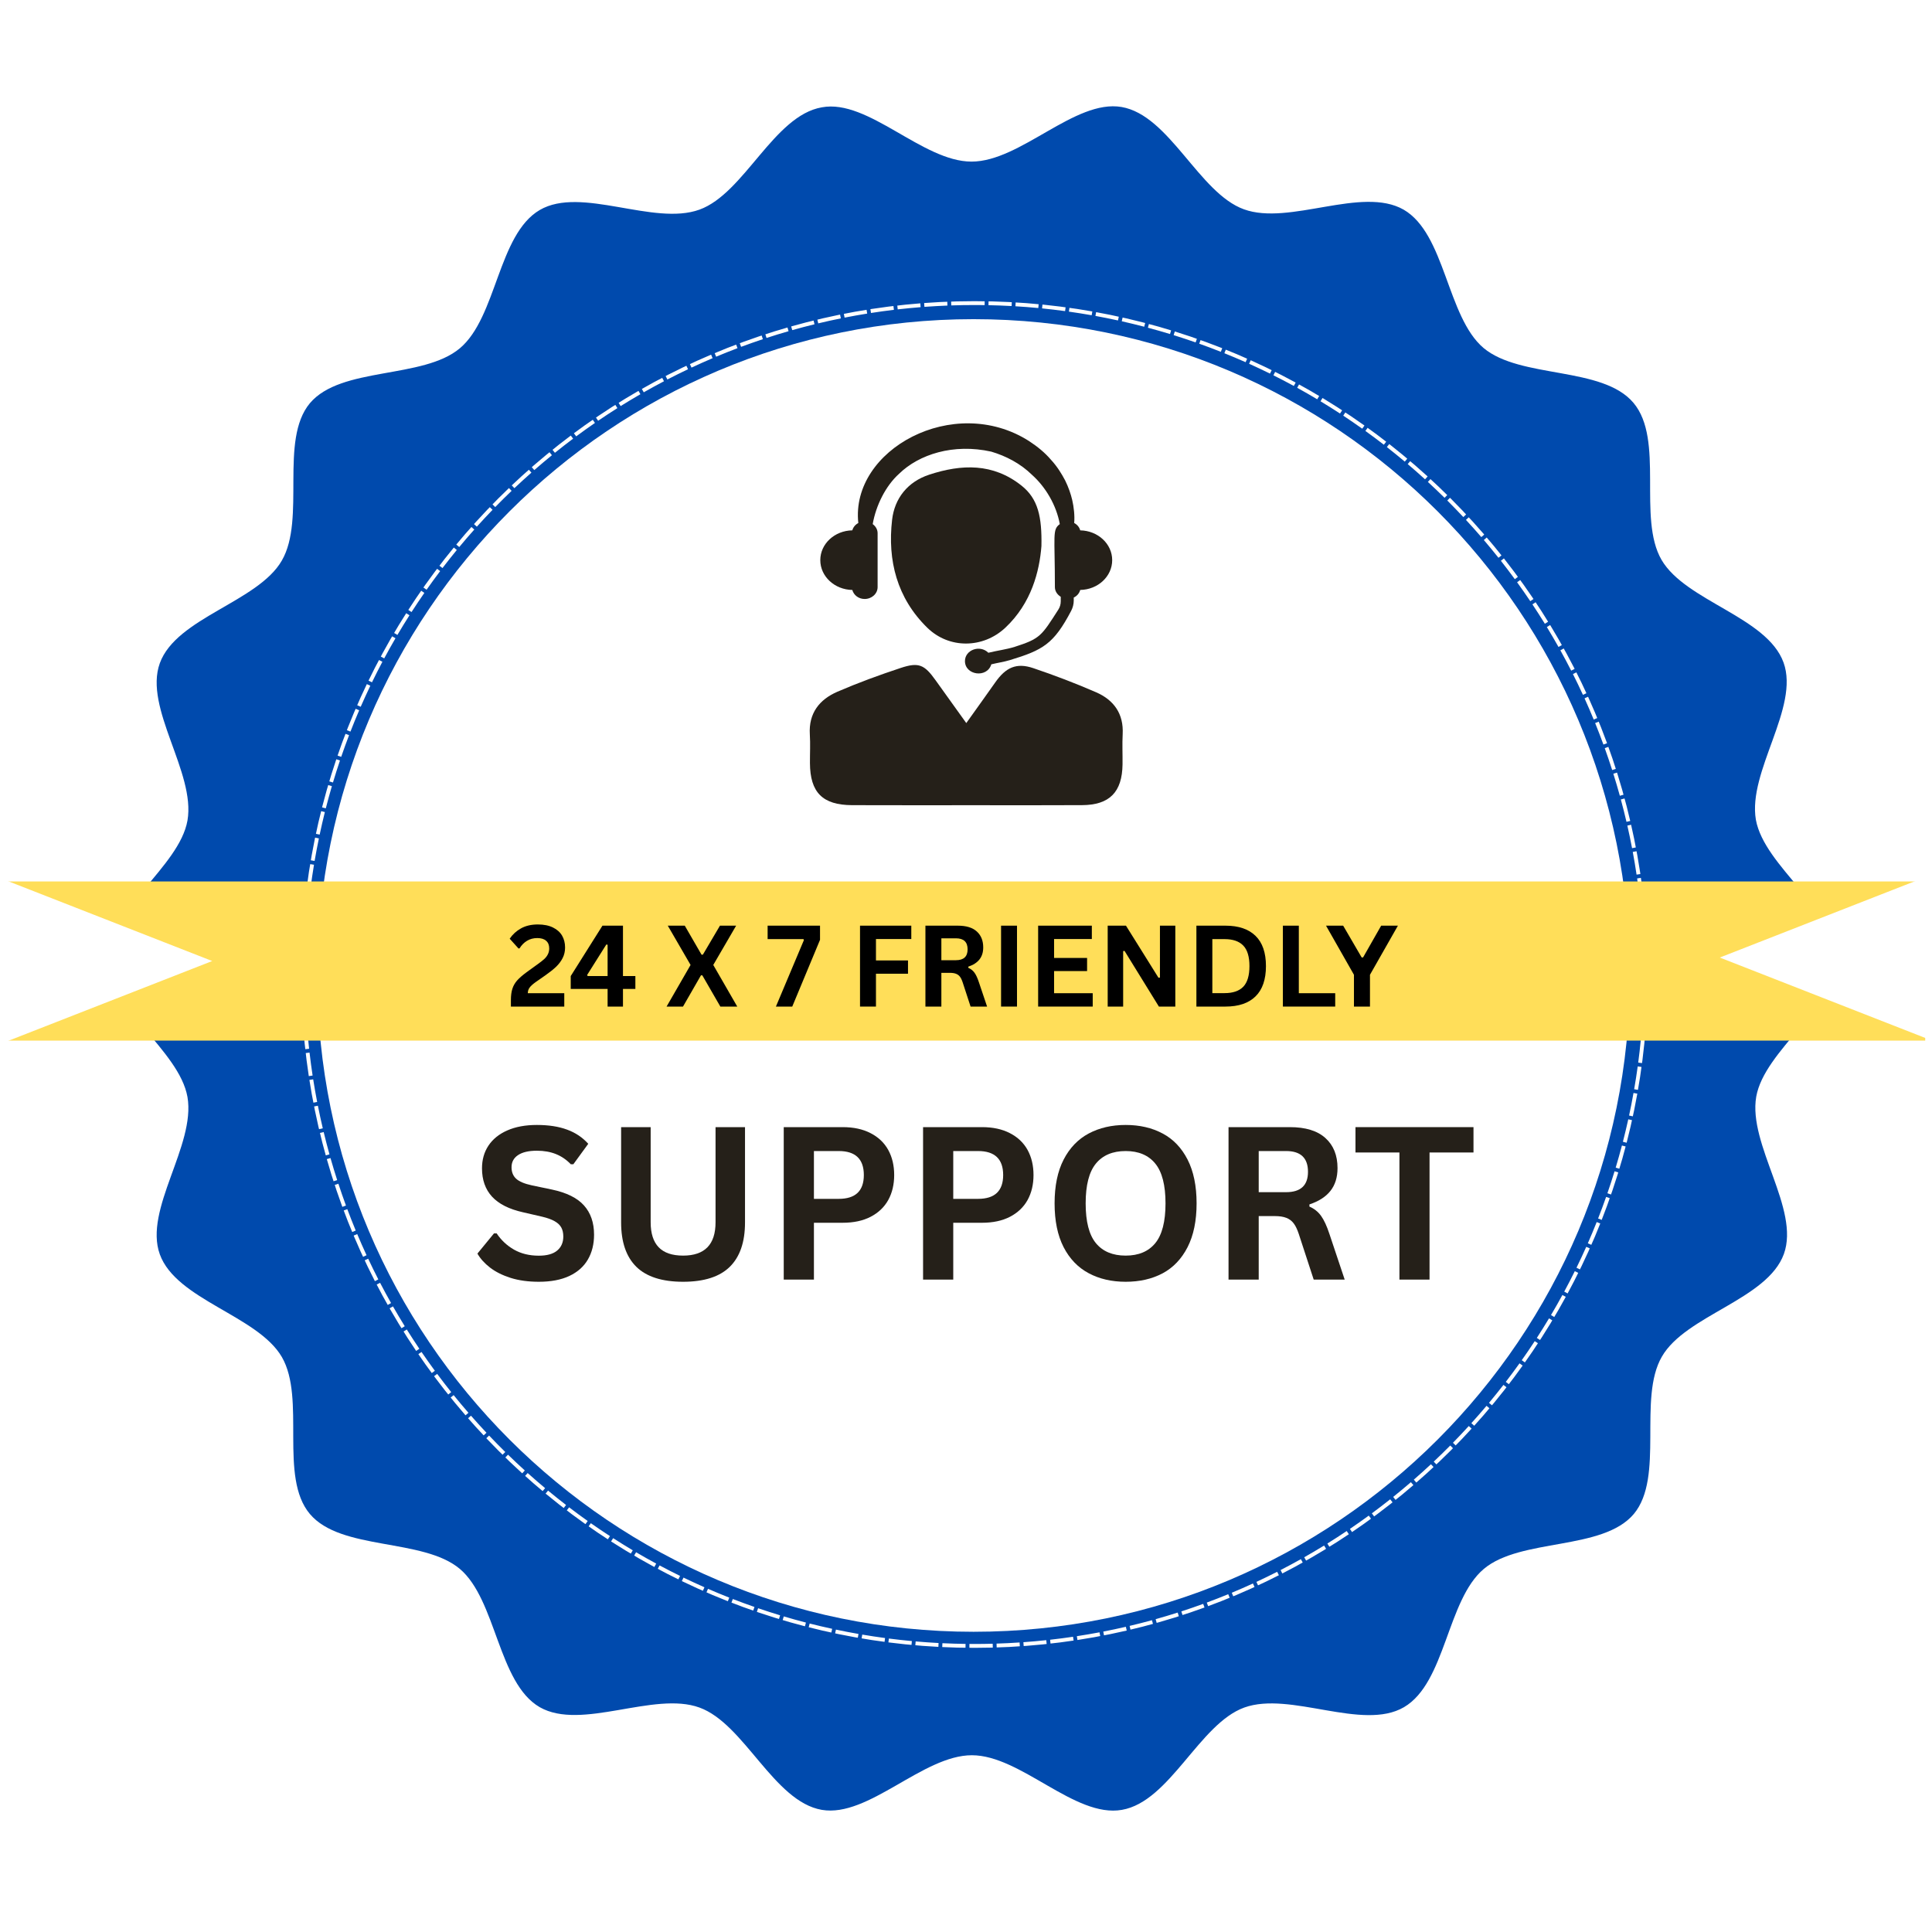
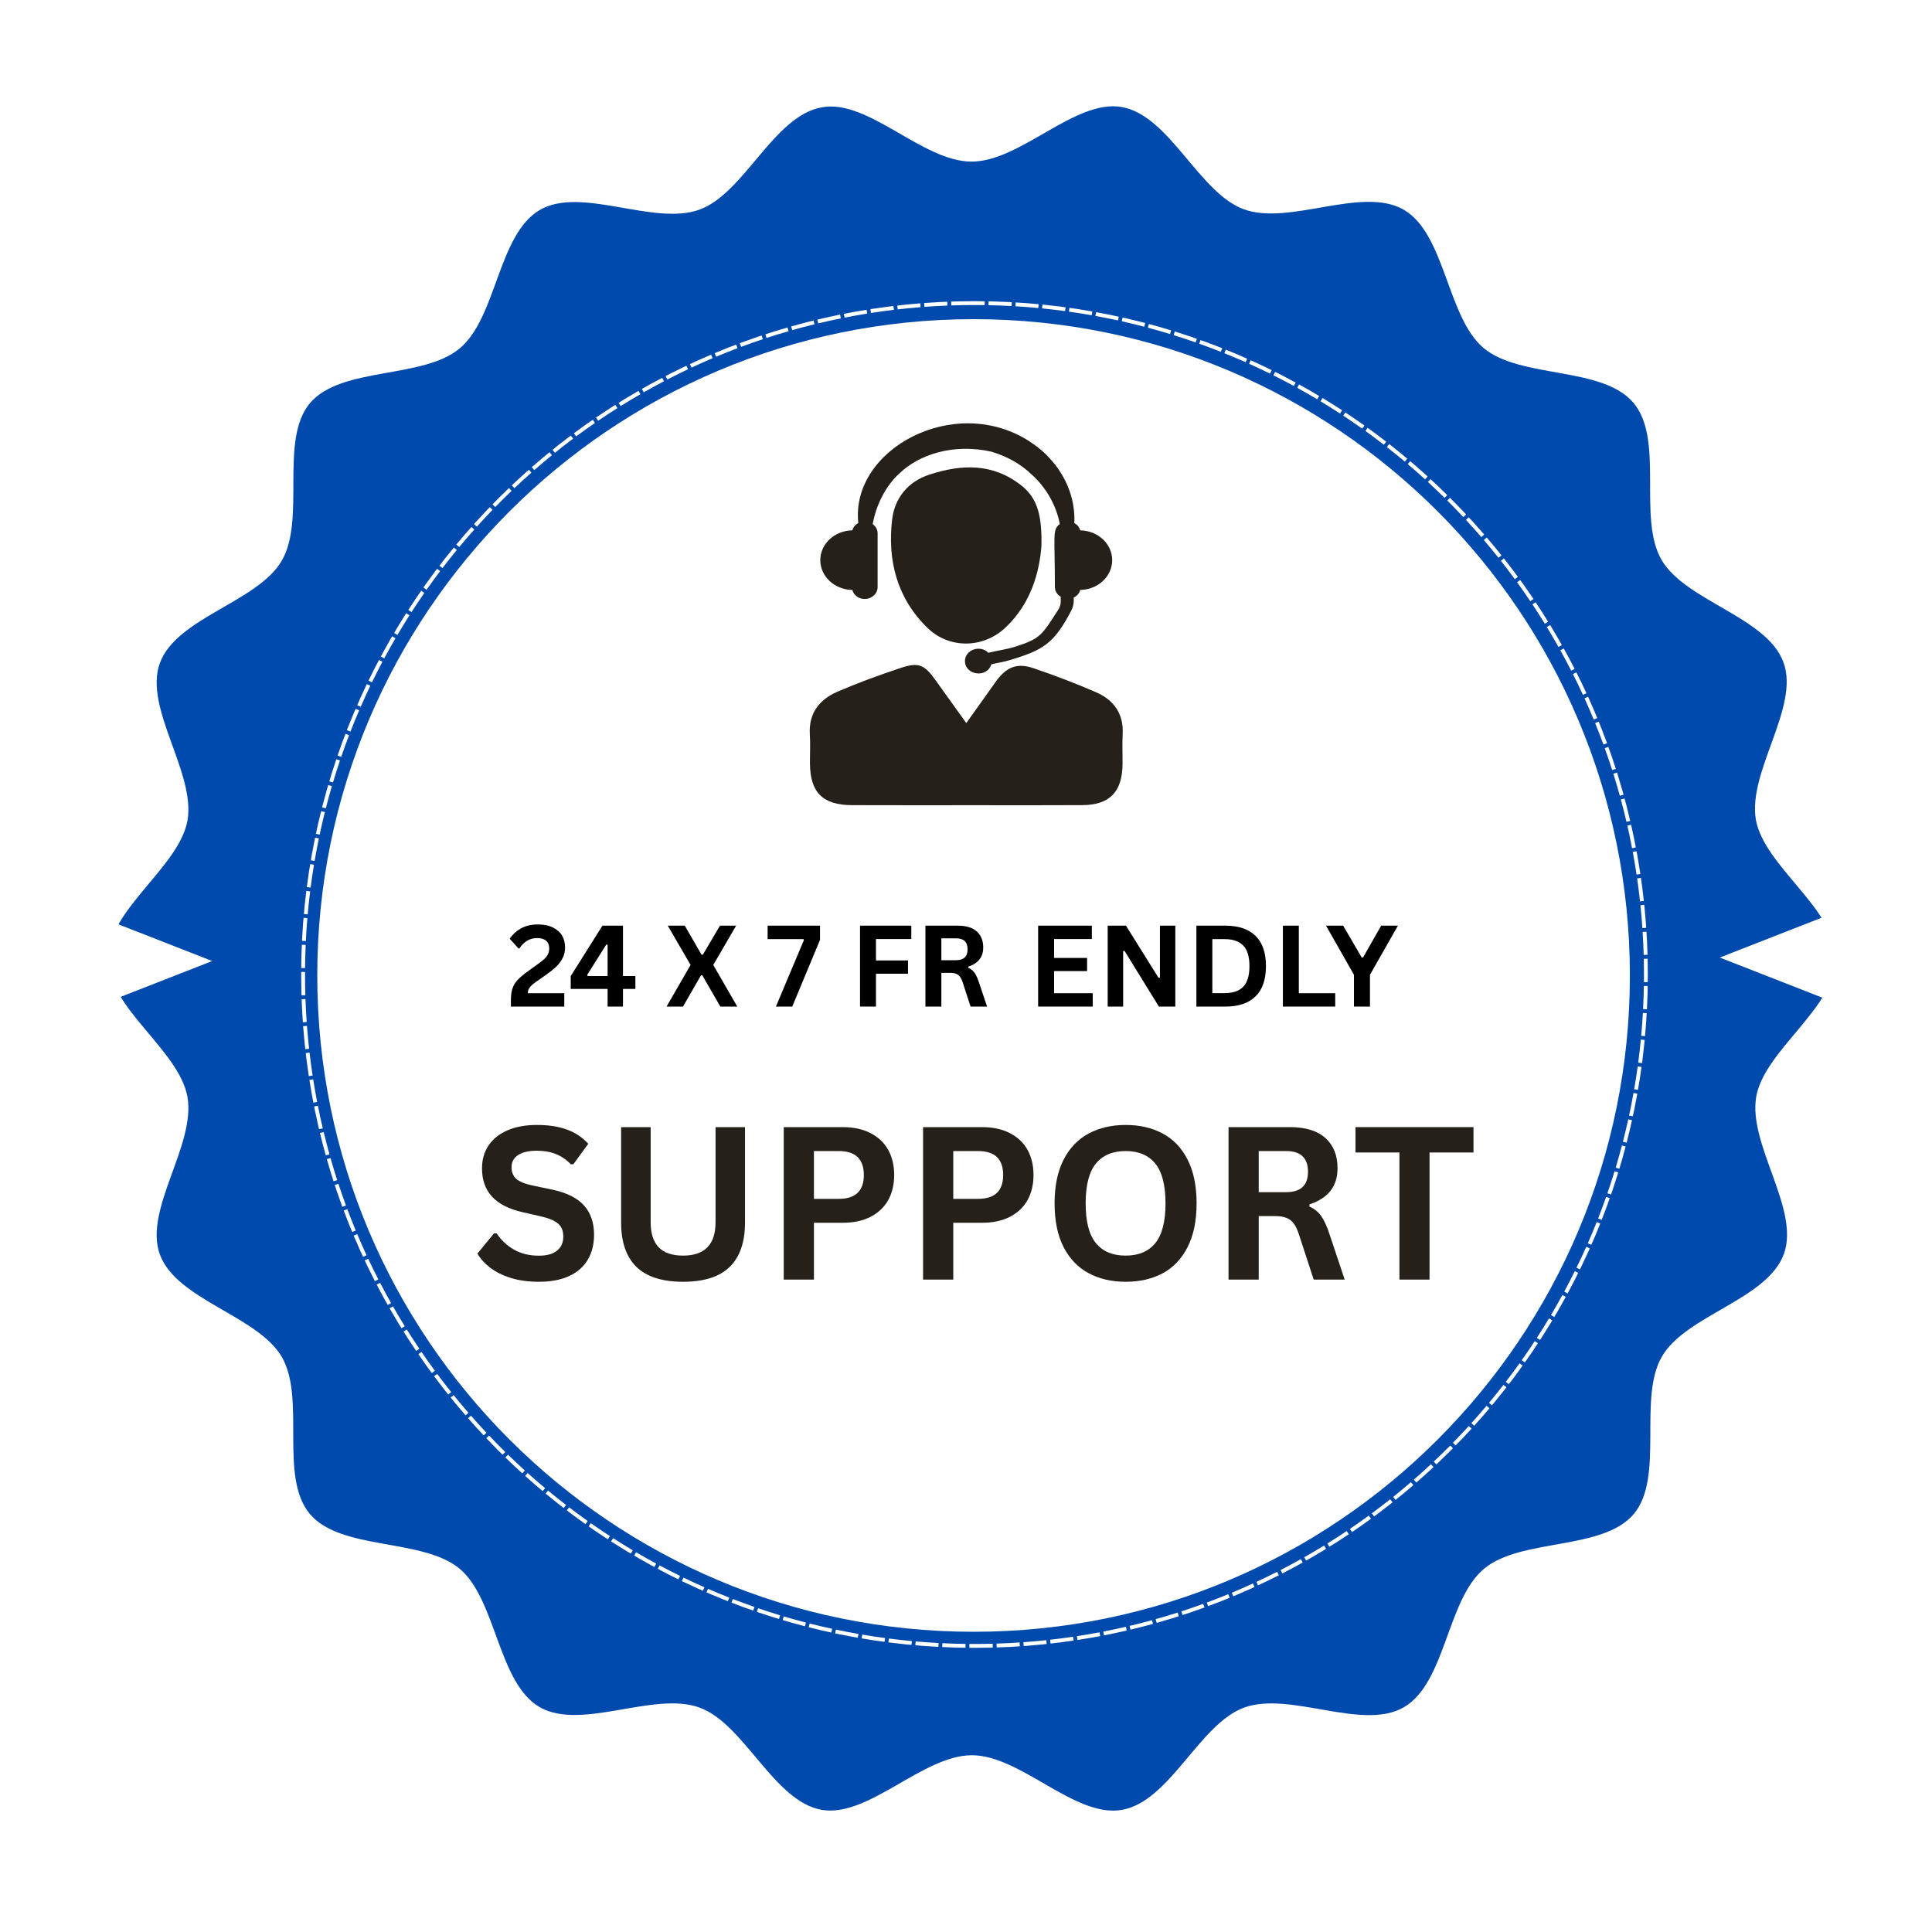
<svg xmlns="http://www.w3.org/2000/svg" version="1.2" preserveAspectRatio="xMidYMid meet" height="500" viewBox="0 0 375 375" zoomAndPan="magnify" width="500">
  <defs>
    <clipPath id="ef172b5541">
      <path d="M 20.715 20 L 356.715 20 L 356.715 352 L 20.715 352 Z M 20.715 20" />
    </clipPath>
    <clipPath id="9408867f16">
      <path d="M 58.457 58.457 L 319.844 58.457 L 319.844 319.844 L 58.457 319.844 Z M 58.457 58.457" />
    </clipPath>
    <clipPath id="b414b7dd9b">
      <path d="M 189.148 58.457 C 116.969 58.457 58.457 116.969 58.457 189.148 C 58.457 261.328 116.969 319.844 189.148 319.844 C 261.328 319.844 319.844 261.328 319.844 189.148 C 319.844 116.969 261.328 58.457 189.148 58.457 Z M 189.148 58.457" />
    </clipPath>
    <clipPath id="1e77366db6">
      <path d="M 61.582 61.949 L 316.359 61.949 L 316.359 316.727 L 61.582 316.727 Z M 61.582 61.949" />
    </clipPath>
    <clipPath id="3fa1d443f4">
      <path d="M 188.969 61.949 C 118.613 61.949 61.582 118.984 61.582 189.34 C 61.582 259.695 118.613 316.727 188.969 316.727 C 259.324 316.727 316.359 259.695 316.359 189.34 C 316.359 118.984 259.324 61.949 188.969 61.949 Z M 188.969 61.949" />
    </clipPath>
    <clipPath id="5b3659b9b7">
-       <path d="M 1.535 171.094 L 373.684 171.094 L 373.684 201.977 L 1.535 201.977 Z M 1.535 171.094" />
-     </clipPath>
+       </clipPath>
    <clipPath id="24b4df1822">
      <path d="M 0 170.422 L 41.191 170.422 L 41.191 202.652 L 0 202.652 Z M 0 170.422" />
    </clipPath>
    <clipPath id="34b4fb3db4">
      <path d="M 41.191 186.535 L 0 202.652 L 0 170.422 Z M 41.191 186.535" />
    </clipPath>
    <clipPath id="86008e4e29">
      <path d="M 333.809 169.746 L 375 169.746 L 375 201.977 L 333.809 201.977 Z M 333.809 169.746" />
    </clipPath>
    <clipPath id="e397a24558">
      <path d="M 333.809 185.859 L 375 169.746 L 375 201.977 Z M 333.809 185.859" />
    </clipPath>
    <clipPath id="91c1bc002d">
      <path d="M 157 129 L 218 129 L 218 156.578 L 157 156.578 Z M 157 129" />
    </clipPath>
  </defs>
  <g id="f8f8861a79">
    <rect style="fill:#ffffff;fill-opacity:1;stroke:none;" height="375" y="0" width="375" x="0" />
    <rect style="fill:#ffffff;fill-opacity:1;stroke:none;" height="375" y="0" width="375" x="0" />
    <g clip-path="url(#ef172b5541)" clip-rule="nonzero">
      <path d="M 356.316 186.027 C 356.316 195.559 342.492 203.809 340.883 212.867 C 339.273 222.195 349.406 234.676 346.25 243.398 C 343.031 252.254 327.195 255.273 322.566 263.328 C 317.867 271.445 323.102 286.676 317.129 293.855 C 311.09 301.035 295.188 298.488 288.008 304.527 C 280.828 310.566 280.629 326.602 272.512 331.363 C 264.457 336.062 250.434 328.211 241.512 331.434 C 232.789 334.586 227.082 349.684 217.758 351.293 C 208.633 352.902 198.164 340.691 188.637 340.691 C 179.109 340.691 168.574 352.836 159.516 351.293 C 150.188 349.684 144.484 334.586 135.762 331.434 C 126.906 328.211 112.883 335.996 104.762 331.363 C 96.645 326.668 96.375 310.566 89.262 304.527 C 82.082 298.488 66.18 301.035 60.141 293.855 C 54.102 286.676 59.402 271.512 54.707 263.395 C 50.012 255.344 34.242 252.324 31.02 243.465 C 27.867 234.742 38 222.328 36.391 212.938 C 34.777 203.809 20.957 195.625 20.957 186.098 C 20.957 176.566 34.777 168.316 36.391 159.258 C 38 149.93 27.867 137.449 31.02 128.727 C 34.242 119.871 50.078 116.852 54.707 108.797 C 59.402 100.68 54.172 85.449 60.141 78.27 C 66.18 71.09 82.082 73.637 89.262 67.598 C 96.441 61.559 96.645 45.523 104.762 40.762 C 112.812 36.062 126.84 43.914 135.762 40.691 C 144.484 37.539 150.188 22.441 159.516 20.832 C 168.508 19.152 179.039 31.367 188.57 31.367 C 198.098 31.367 208.633 19.223 217.691 20.766 C 227.016 22.375 232.719 37.473 241.441 40.625 C 250.301 43.848 264.324 36.062 272.441 40.691 C 280.562 45.391 280.828 61.492 287.941 67.531 C 295.121 73.57 311.023 71.02 317.062 78.199 C 323.102 85.379 317.801 100.547 322.5 108.664 C 327.195 116.715 342.965 119.734 346.184 128.594 C 349.34 137.316 339.207 149.727 340.816 159.121 C 342.492 168.246 356.316 176.434 356.316 186.027 Z M 356.316 186.027" style="stroke:none;fill-rule:nonzero;fill:#004aad;fill-opacity:1;" />
    </g>
    <g clip-path="url(#9408867f16)" clip-rule="nonzero">
      <g clip-path="url(#b414b7dd9b)" clip-rule="nonzero">
        <path d="M 183.895 59.309 C 182.402 59.371 180.918 59.453 179.43 59.562 L 179.32 58.066 C 180.824 57.957 182.328 57.871 183.836 57.812 Z M 178.691 59.621 C 177.207 59.738 175.727 59.883 174.246 60.051 L 174.078 58.562 C 175.574 58.391 177.07 58.246 178.574 58.125 Z M 173.504 60.137 C 172.016 60.316 170.535 60.52 169.059 60.75 L 168.828 59.266 C 170.32 59.035 171.82 58.828 173.324 58.648 Z M 168.32 60.867 C 166.855 61.102 165.391 61.363 163.934 61.652 L 163.645 60.18 C 165.121 59.891 166.598 59.625 168.082 59.387 Z M 163.207 61.797 C 161.738 62.094 160.277 62.414 158.82 62.766 L 158.473 61.305 C 159.945 60.953 161.426 60.625 162.91 60.324 Z M 158.094 62.941 C 156.648 63.293 155.207 63.676 153.773 64.078 L 153.363 62.637 C 154.816 62.227 156.273 61.844 157.738 61.484 Z M 153.059 64.285 C 151.625 64.695 150.199 65.133 148.785 65.598 L 148.32 64.172 C 149.75 63.703 151.191 63.262 152.641 62.844 Z M 148.074 65.832 C 146.656 66.305 145.246 66.801 143.848 67.32 L 143.324 65.914 C 144.742 65.387 146.164 64.887 147.598 64.41 Z M 143.148 67.582 C 141.758 68.109 140.375 68.66 139.004 69.234 L 138.426 67.852 C 139.812 67.27 141.211 66.711 142.617 66.18 Z M 138.316 69.523 C 136.941 70.109 135.578 70.719 134.223 71.352 L 133.586 69.992 C 134.957 69.352 136.34 68.734 137.73 68.145 Z M 133.547 71.668 C 132.199 72.309 130.863 72.969 129.539 73.656 L 128.852 72.324 C 130.191 71.629 131.543 70.961 132.902 70.312 Z M 128.879 74 C 127.559 74.691 126.25 75.406 124.953 76.145 L 124.211 74.84 C 125.523 74.094 126.848 73.371 128.184 72.672 Z M 124.305 76.516 C 123.012 77.262 121.734 78.031 120.465 78.82 L 119.672 77.547 C 120.953 76.75 122.246 75.973 123.555 75.219 Z M 119.836 79.215 C 118.574 80.012 117.328 80.828 116.098 81.668 L 115.254 80.43 C 116.5 79.582 117.758 78.754 119.035 77.949 Z M 115.48 82.09 C 114.254 82.938 113.039 83.809 111.84 84.695 L 110.945 83.492 C 112.16 82.59 113.387 81.715 114.629 80.855 Z M 111.242 85.141 C 110.047 86.035 108.871 86.953 107.707 87.887 L 106.77 86.719 C 107.941 85.773 109.133 84.848 110.34 83.941 Z M 107.129 88.355 C 105.973 89.301 104.832 90.262 103.707 91.242 L 102.723 90.113 C 103.859 89.121 105.012 88.148 106.184 87.195 Z M 103.148 91.734 C 102.031 92.723 100.93 93.73 99.844 94.754 L 98.812 93.668 C 99.91 92.629 101.023 91.609 102.156 90.613 Z M 99.305 95.27 C 98.227 96.301 97.168 97.352 96.125 98.418 L 95.051 97.371 C 96.105 96.293 97.176 95.23 98.27 94.188 Z M 95.605 98.953 C 94.57 100.027 93.555 101.121 92.555 102.227 L 91.441 101.223 C 92.449 100.102 93.48 99 94.527 97.914 Z M 92.059 102.785 C 91.066 103.898 90.094 105.031 89.141 106.18 L 87.984 105.219 C 88.949 104.059 89.934 102.914 90.938 101.785 Z M 88.664 106.754 C 87.719 107.906 86.793 109.074 85.887 110.258 L 84.695 109.348 C 85.609 108.148 86.547 106.969 87.504 105.801 Z M 85.434 110.852 C 84.535 112.043 83.656 113.25 82.797 114.469 L 81.57 113.605 C 82.438 112.371 83.328 111.152 84.238 109.949 Z M 82.367 115.082 C 81.516 116.305 80.688 117.543 79.879 118.797 L 78.617 117.984 C 79.438 116.719 80.277 115.465 81.137 114.227 Z M 79.477 119.426 C 78.676 120.684 77.895 121.953 77.137 123.238 L 75.848 122.477 C 76.613 121.176 77.402 119.891 78.211 118.617 Z M 76.762 123.883 C 76.008 125.176 75.281 126.477 74.574 127.793 L 73.254 127.086 C 73.969 125.754 74.703 124.434 75.465 123.129 Z M 74.223 128.449 C 73.527 129.766 72.852 131.094 72.203 132.434 L 70.852 131.781 C 71.512 130.426 72.195 129.082 72.898 127.75 Z M 71.879 133.105 C 71.234 134.453 70.613 135.812 70.012 137.184 L 68.641 136.582 C 69.242 135.195 69.871 133.824 70.527 132.461 Z M 69.715 137.867 C 69.129 139.238 68.562 140.613 68.023 142 L 66.625 141.457 C 67.172 140.055 67.742 138.66 68.34 137.277 Z M 67.754 142.695 C 67.223 144.09 66.711 145.492 66.227 146.902 L 64.809 146.414 C 65.301 144.988 65.816 143.57 66.355 142.16 Z M 65.988 147.609 C 65.508 149.027 65.059 150.449 64.629 151.879 L 63.191 151.449 C 63.625 150.004 64.082 148.562 64.566 147.133 Z M 64.418 152.59 C 64 154.02 63.609 155.457 63.238 156.898 L 61.785 156.527 C 62.16 155.066 62.555 153.617 62.98 152.172 Z M 63.055 157.621 C 62.695 159.074 62.359 160.535 62.047 161.996 L 60.578 161.688 C 60.895 160.203 61.234 158.73 61.602 157.262 Z M 61.895 162.734 C 61.594 164.188 61.316 165.645 61.066 167.109 L 59.59 166.855 C 59.84 165.375 60.121 163.898 60.422 162.43 Z M 60.945 167.844 C 60.703 169.316 60.484 170.793 60.293 172.273 L 58.805 172.082 C 59 170.582 59.219 169.09 59.465 167.598 Z M 60.199 173.016 C 60.016 174.5 59.855 175.984 59.723 177.473 L 58.23 177.34 C 58.363 175.832 58.523 174.332 58.707 172.832 Z M 59.66 178.211 C 59.535 179.691 59.438 181.176 59.363 182.66 L 57.867 182.586 C 57.941 181.082 58.039 179.582 58.164 178.086 Z M 59.332 183.406 C 59.266 184.902 59.227 186.402 59.211 187.906 L 57.711 187.891 C 57.727 186.371 57.766 184.855 57.832 183.344 Z M 59.207 188.656 L 59.207 189.152 C 59.207 190.492 59.227 191.832 59.266 193.168 L 57.766 193.215 C 57.727 191.859 57.707 190.504 57.707 189.148 L 57.707 188.652 Z M 59.293 193.918 C 59.344 195.41 59.426 196.898 59.527 198.383 L 58.031 198.488 C 57.926 196.984 57.848 195.48 57.793 193.973 Z M 59.582 199.125 C 59.695 200.609 59.832 202.086 59.996 203.562 L 58.504 203.73 C 58.34 202.234 58.203 200.738 58.086 199.238 Z M 60.082 204.309 C 60.254 205.797 60.453 207.281 60.676 208.762 L 59.191 208.984 C 58.965 207.488 58.766 205.988 58.59 204.484 Z M 60.789 209.496 C 61.02 210.965 61.277 212.43 61.559 213.891 L 60.086 214.172 C 59.801 212.699 59.543 211.215 59.309 209.73 Z M 61.699 214.617 C 61.992 216.086 62.309 217.547 62.652 219.004 L 61.191 219.348 C 60.844 217.871 60.523 216.395 60.23 214.91 Z M 62.824 219.73 C 63.176 221.18 63.551 222.625 63.949 224.059 L 62.504 224.461 C 62.098 223.008 61.719 221.547 61.367 220.082 Z M 64.148 224.777 C 64.559 226.207 64.988 227.633 65.445 229.051 L 64.02 229.512 C 63.559 228.078 63.121 226.637 62.707 225.188 Z M 65.68 229.762 C 66.145 231.18 66.637 232.594 67.152 233.996 L 65.742 234.512 C 65.223 233.094 64.727 231.668 64.254 230.23 Z M 67.41 234.695 C 67.934 236.09 68.48 237.473 69.047 238.848 L 67.664 239.422 C 67.086 238.031 66.535 236.629 66.008 235.219 Z M 69.336 239.535 C 69.914 240.91 70.52 242.277 71.145 243.637 L 69.785 244.266 C 69.148 242.891 68.539 241.508 67.953 240.117 Z M 71.461 244.312 C 72.094 245.66 72.754 247 73.434 248.328 L 72.098 249.012 C 71.41 247.668 70.746 246.316 70.105 244.949 Z M 73.773 248.988 C 74.461 250.312 75.172 251.625 75.906 252.922 L 74.598 253.66 C 73.855 252.344 73.137 251.02 72.441 249.68 Z M 76.273 253.57 C 77.016 254.867 77.777 256.148 78.562 257.418 L 77.289 258.207 C 76.492 256.926 75.723 255.629 74.973 254.316 Z M 78.957 258.051 C 79.75 259.316 80.562 260.562 81.395 261.797 L 80.152 262.637 C 79.309 261.391 78.488 260.125 77.688 258.848 Z M 81.816 262.418 C 82.66 263.648 83.523 264.867 84.406 266.07 L 83.199 266.957 C 82.305 265.742 81.43 264.508 80.578 263.262 Z M 84.852 266.668 C 85.742 267.863 86.652 269.047 87.582 270.211 L 86.41 271.148 C 85.469 269.969 84.547 268.773 83.648 267.562 Z M 88.051 270.793 C 88.988 271.953 89.945 273.094 90.926 274.223 L 89.789 275.207 C 88.801 274.066 87.832 272.91 86.883 271.734 Z M 91.414 274.785 C 92.398 275.906 93.402 277.012 94.422 278.098 L 93.328 279.125 C 92.297 278.027 91.281 276.91 90.285 275.773 Z M 94.934 278.641 C 95.961 279.723 97.008 280.785 98.07 281.832 L 97.02 282.902 C 95.945 281.844 94.887 280.77 93.848 279.676 Z M 98.605 282.355 C 99.676 283.395 100.762 284.414 101.867 285.418 L 100.859 286.527 C 99.742 285.516 98.641 284.48 97.559 283.43 Z M 102.422 285.918 C 103.531 286.914 104.66 287.891 105.805 288.848 L 104.844 290 C 103.684 289.027 102.543 288.039 101.418 287.031 Z M 106.379 289.324 C 107.527 290.277 108.691 291.207 109.871 292.117 L 108.957 293.305 C 107.762 292.383 106.586 291.441 105.422 290.48 Z M 110.465 292.57 C 111.652 293.477 112.855 294.359 114.07 295.223 L 113.203 296.445 C 111.973 295.574 110.758 294.68 109.555 293.762 Z M 114.68 295.652 C 115.902 296.508 117.141 297.344 118.391 298.156 L 117.57 299.414 C 116.309 298.59 115.059 297.746 113.82 296.879 Z M 119.016 298.559 C 120.27 299.367 121.539 300.148 122.82 300.914 L 122.055 302.203 C 120.758 301.43 119.473 300.637 118.203 299.82 Z M 123.465 301.293 C 124.75 302.047 126.055 302.781 127.367 303.492 L 126.652 304.812 C 125.324 304.094 124.008 303.352 122.703 302.586 Z M 128.023 303.848 C 129.336 304.547 130.66 305.227 132 305.883 L 131.336 307.23 C 129.984 306.566 128.645 305.879 127.316 305.168 Z M 132.668 306.211 C 134.016 306.859 135.371 307.484 136.734 308.09 L 136.129 309.461 C 134.75 308.852 133.375 308.219 132.016 307.559 Z M 137.422 308.391 C 138.789 308.984 140.164 309.551 141.551 310.098 L 141 311.492 C 139.598 310.941 138.207 310.363 136.824 309.766 Z M 142.242 310.367 C 143.633 310.906 145.035 311.422 146.441 311.91 L 145.949 313.328 C 144.523 312.832 143.109 312.312 141.703 311.77 Z M 147.148 312.156 C 148.562 312.637 149.984 313.098 151.418 313.531 L 150.98 314.965 C 149.535 314.527 148.094 314.062 146.664 313.574 Z M 152.129 313.742 C 153.555 314.168 154.988 314.566 156.43 314.938 L 156.051 316.391 C 154.594 316.012 153.145 315.609 151.699 315.18 Z M 157.152 315.125 C 158.602 315.492 160.059 315.832 161.52 316.148 L 161.203 317.617 C 159.723 317.293 158.25 316.949 156.781 316.578 Z M 162.254 316.305 C 163.707 316.613 165.168 316.895 166.633 317.148 L 166.371 318.625 C 164.891 318.367 163.414 318.082 161.945 317.773 Z M 167.363 317.273 C 168.836 317.523 170.309 317.746 171.789 317.941 L 171.59 319.43 C 170.094 319.23 168.602 319.004 167.113 318.754 Z M 172.531 318.039 C 174.016 318.23 175.5 318.395 176.992 318.531 L 176.852 320.023 C 175.348 319.887 173.844 319.719 172.344 319.527 Z M 177.73 318.598 C 179.207 318.727 180.691 318.832 182.176 318.91 L 182.098 320.406 C 180.594 320.328 179.094 320.223 177.598 320.094 Z M 182.922 318.945 C 184.418 319.016 185.914 319.062 187.414 319.082 L 187.395 320.582 C 185.879 320.562 184.363 320.516 182.852 320.445 Z M 188.164 319.09 L 189.152 319.094 C 190.328 319.094 191.504 319.078 192.68 319.047 L 192.723 320.547 C 191.531 320.578 190.34 320.594 189.145 320.594 L 188.16 320.59 Z M 193.43 319.023 C 194.922 318.977 196.414 318.902 197.902 318.801 L 198 320.301 C 196.496 320.398 194.988 320.473 193.477 320.523 Z M 198.641 318.75 C 200.125 318.645 201.602 318.512 203.078 318.355 L 203.234 319.848 C 201.746 320.004 200.25 320.141 198.75 320.246 Z M 203.824 318.273 C 205.312 318.105 206.797 317.914 208.277 317.695 L 208.5 319.18 C 207 319.398 205.5 319.594 203.992 319.766 Z M 209.016 317.582 C 210.488 317.359 211.953 317.105 213.414 316.832 L 213.695 318.305 C 212.215 318.586 210.734 318.836 209.246 319.066 Z M 214.145 316.691 C 215.609 316.406 217.07 316.094 218.527 315.758 L 218.867 317.219 C 217.395 317.559 215.914 317.875 214.43 318.164 Z M 219.258 315.586 C 220.707 315.242 222.152 314.875 223.594 314.48 L 223.988 315.926 C 222.535 316.324 221.07 316.699 219.602 317.047 Z M 224.309 314.281 C 225.742 313.879 227.168 313.453 228.586 313 L 229.039 314.43 C 227.605 314.887 226.164 315.316 224.715 315.723 Z M 229.297 312.773 C 230.719 312.309 232.133 311.824 233.539 311.312 L 234.051 312.723 C 232.629 313.238 231.199 313.73 229.762 314.199 Z M 234.238 311.059 C 235.637 310.539 237.023 310 238.398 309.434 L 238.969 310.824 C 237.574 311.395 236.172 311.941 234.758 312.465 Z M 239.086 309.152 C 240.465 308.578 241.836 307.977 243.195 307.355 L 243.816 308.719 C 242.445 309.348 241.059 309.953 239.664 310.535 Z M 243.871 307.043 C 245.223 306.414 246.566 305.762 247.895 305.086 L 248.574 306.426 C 247.23 307.105 245.871 307.766 244.504 308.402 Z M 248.559 304.746 C 249.883 304.066 251.195 303.359 252.496 302.633 L 253.23 303.941 C 251.914 304.676 250.586 305.391 249.246 306.082 Z M 253.148 302.266 C 254.449 301.527 255.734 300.77 257.004 299.988 L 257.789 301.27 C 256.504 302.059 255.203 302.824 253.891 303.57 Z M 257.641 299.598 C 258.906 298.812 260.156 298.004 261.395 297.172 L 262.23 298.418 C 260.977 299.258 259.711 300.078 258.434 300.871 Z M 262.016 296.758 C 263.25 295.918 264.469 295.059 265.676 294.18 L 266.562 295.391 C 265.34 296.281 264.105 297.152 262.855 298 Z M 266.277 293.738 C 267.477 292.852 268.66 291.945 269.832 291.016 L 270.762 292.191 C 269.582 293.129 268.383 294.047 267.168 294.945 Z M 270.414 290.551 C 271.578 289.617 272.723 288.664 273.855 287.691 L 274.832 288.828 C 273.691 289.812 272.527 290.777 271.352 291.723 Z M 274.418 287.203 C 275.543 286.227 276.652 285.227 277.746 284.207 L 278.766 285.305 C 277.664 286.336 276.543 287.344 275.402 288.336 Z M 278.289 283.699 C 279.375 282.676 280.441 281.633 281.492 280.574 L 282.559 281.629 C 281.496 282.699 280.414 283.754 279.316 284.789 Z M 282.016 280.043 C 283.059 278.977 284.082 277.891 285.09 276.789 L 286.195 277.801 C 285.18 278.918 284.141 280.012 283.086 281.09 Z M 285.59 276.238 C 286.59 275.133 287.574 274.008 288.535 272.867 L 289.68 273.832 C 288.707 274.988 287.715 276.125 286.703 277.242 Z M 289.016 272.293 C 289.969 271.148 290.902 269.988 291.82 268.809 L 293.004 269.73 C 292.078 270.922 291.133 272.098 290.168 273.254 Z M 292.273 268.219 C 293.184 267.035 294.07 265.836 294.938 264.625 L 296.16 265.496 C 295.281 266.723 294.383 267.938 293.465 269.133 Z M 295.371 264.016 C 296.234 262.797 297.07 261.562 297.891 260.316 L 299.145 261.137 C 298.316 262.398 297.469 263.648 296.598 264.879 Z M 298.297 259.691 C 299.109 258.438 299.895 257.172 300.664 255.895 L 301.949 256.668 C 301.176 257.961 300.375 259.238 299.555 260.508 Z M 301.047 255.254 C 301.809 253.969 302.547 252.668 303.262 251.359 L 304.578 252.078 C 303.852 253.406 303.105 254.719 302.336 256.02 Z M 303.617 250.703 C 304.324 249.395 305.008 248.07 305.668 246.734 L 307.012 247.402 C 306.344 248.75 305.652 250.09 304.938 251.414 Z M 305.996 246.066 C 306.652 244.723 307.285 243.371 307.891 242.008 L 309.262 242.617 C 308.645 244 308.008 245.367 307.344 246.727 Z M 308.195 241.324 C 308.793 239.957 309.367 238.586 309.918 237.199 L 311.312 237.754 C 310.754 239.156 310.172 240.547 309.566 241.926 Z M 310.191 236.508 C 310.738 235.117 311.258 233.723 311.75 232.316 L 313.168 232.812 C 312.664 234.234 312.141 235.648 311.59 237.055 Z M 311.996 231.609 C 312.484 230.195 312.949 228.773 313.387 227.344 L 314.824 227.785 C 314.379 229.23 313.91 230.672 313.414 232.102 Z M 313.605 226.637 C 314.031 225.211 314.438 223.777 314.816 222.34 L 316.266 222.723 C 315.883 224.176 315.473 225.625 315.039 227.066 Z M 315.004 221.617 C 315.375 220.172 315.723 218.715 316.047 217.258 L 317.508 217.578 C 317.184 219.059 316.832 220.527 316.457 221.992 Z M 316.203 216.523 C 316.516 215.07 316.805 213.609 317.062 212.145 L 318.543 212.406 C 318.277 213.891 317.988 215.367 317.672 216.84 Z M 317.191 211.414 C 317.445 209.945 317.676 208.469 317.879 206.992 L 319.363 207.195 C 319.16 208.691 318.926 210.184 318.672 211.668 Z M 317.977 206.25 C 318.172 204.766 318.344 203.277 318.484 201.785 L 319.98 201.93 C 319.832 203.441 319.66 204.945 319.465 206.445 Z M 318.555 201.051 C 318.688 199.57 318.797 198.09 318.883 196.609 L 320.379 196.691 C 320.293 198.191 320.184 199.691 320.051 201.184 Z M 318.922 195.863 C 319 194.371 319.047 192.871 319.074 191.375 L 320.574 191.398 C 320.547 192.914 320.496 194.43 320.422 195.941 Z M 319.086 190.625 L 319.094 189.145 C 319.094 188.133 319.082 187.121 319.059 186.105 L 320.559 186.07 C 320.582 187.098 320.594 188.125 320.594 189.152 L 320.586 190.637 Z M 319.039 185.355 C 318.996 183.863 318.926 182.371 318.832 180.883 L 320.332 180.789 C 320.426 182.293 320.496 183.801 320.539 185.312 Z M 318.785 180.141 C 318.684 178.66 318.559 177.184 318.406 175.707 L 319.898 175.555 C 320.051 177.047 320.18 178.539 320.281 180.035 Z M 318.328 174.961 C 318.164 173.469 317.977 171.984 317.766 170.5 L 319.25 170.289 C 319.465 171.789 319.656 173.293 319.816 174.801 Z M 317.656 169.762 C 317.438 168.289 317.191 166.82 316.918 165.359 L 318.395 165.086 C 318.668 166.566 318.918 168.051 319.141 169.539 Z M 316.781 164.629 C 316.504 163.164 316.199 161.703 315.867 160.246 L 317.328 159.914 C 317.664 161.387 317.973 162.863 318.258 164.348 Z M 315.699 159.516 C 315.359 158.062 314.996 156.617 314.605 155.176 L 316.055 154.781 C 316.449 156.242 316.816 157.707 317.16 159.176 Z M 314.41 154.457 C 314.016 153.023 313.594 151.598 313.148 150.18 L 314.578 149.73 C 315.031 151.164 315.457 152.605 315.855 154.055 Z M 312.922 149.465 C 312.465 148.039 311.984 146.625 311.48 145.219 L 312.891 144.711 C 313.402 146.133 313.887 147.566 314.352 149.008 Z M 311.223 144.516 C 310.715 143.117 310.176 141.727 309.617 140.348 L 311.008 139.785 C 311.574 141.18 312.117 142.586 312.633 144 Z M 309.336 139.66 C 308.766 138.277 308.176 136.91 307.559 135.547 L 308.922 134.93 C 309.547 136.305 310.148 137.691 310.723 139.086 Z M 307.246 134.867 C 306.625 133.512 305.977 132.168 305.305 130.836 L 306.645 130.164 C 307.324 131.512 307.98 132.871 308.609 134.242 Z M 304.969 130.172 C 304.293 128.844 303.594 127.531 302.867 126.227 L 304.18 125.5 C 304.91 126.816 305.621 128.148 306.305 129.492 Z M 302.504 125.574 C 301.773 124.273 301.02 122.984 300.242 121.707 L 301.523 120.93 C 302.309 122.219 303.074 123.523 303.812 124.84 Z M 299.855 121.07 C 299.07 119.805 298.27 118.547 297.441 117.305 L 298.691 116.477 C 299.527 117.73 300.34 119 301.129 120.285 Z M 297.027 116.688 C 296.195 115.449 295.34 114.227 294.465 113.016 L 295.68 112.137 C 296.566 113.359 297.43 114.598 298.273 115.852 Z M 294.023 112.414 C 293.145 111.211 292.242 110.023 291.32 108.848 L 292.496 107.922 C 293.43 109.105 294.344 110.309 295.234 111.527 Z M 290.855 108.266 C 289.926 107.098 288.977 105.945 288.008 104.812 L 289.148 103.84 C 290.129 104.984 291.09 106.148 292.031 107.332 Z M 287.523 104.246 C 286.547 103.117 285.555 102.004 284.539 100.91 L 285.641 99.891 C 286.664 101 287.672 102.125 288.656 103.266 Z M 284.031 100.363 C 283.012 99.273 281.973 98.203 280.918 97.148 L 281.977 96.09 C 283.047 97.152 284.094 98.238 285.125 99.34 Z M 280.387 96.625 C 279.324 95.578 278.246 94.547 277.148 93.539 L 278.164 92.434 C 279.273 93.457 280.367 94.496 281.441 95.559 Z M 276.598 93.035 C 275.496 92.031 274.375 91.043 273.238 90.078 L 274.207 88.934 C 275.359 89.91 276.492 90.91 277.609 91.926 Z M 272.668 89.598 C 271.523 88.637 270.367 87.699 269.191 86.777 L 270.117 85.598 C 271.305 86.527 272.477 87.477 273.633 88.449 Z M 268.605 86.32 C 267.426 85.406 266.23 84.516 265.02 83.645 L 265.895 82.426 C 267.121 83.309 268.328 84.211 269.523 85.133 Z M 264.41 83.207 C 263.195 82.344 261.965 81.5 260.723 80.676 L 261.547 79.426 C 262.809 80.258 264.051 81.109 265.281 81.984 Z M 260.098 80.266 C 258.848 79.453 257.586 78.656 256.312 77.887 L 257.09 76.602 C 258.379 77.383 259.656 78.188 260.918 79.012 Z M 255.672 77.5 C 254.391 76.734 253.094 75.992 251.785 75.27 L 252.512 73.957 C 253.832 74.688 255.145 75.438 256.441 76.215 Z M 251.129 74.914 C 249.82 74.199 248.504 73.512 247.172 72.848 L 247.84 71.504 C 249.188 72.18 250.523 72.875 251.848 73.594 Z M 246.504 72.516 C 245.164 71.855 243.812 71.219 242.453 70.605 L 243.07 69.238 C 244.445 69.859 245.812 70.504 247.168 71.172 Z M 241.77 70.301 C 240.406 69.695 239.031 69.117 237.648 68.559 L 238.211 67.168 C 239.609 67.73 241 68.32 242.379 68.93 Z M 236.961 68.285 C 235.574 67.734 234.18 67.211 232.773 66.711 L 233.277 65.297 C 234.699 65.805 236.109 66.332 237.512 66.887 Z M 232.07 66.461 C 230.656 65.969 229.234 65.496 227.805 65.051 L 228.254 63.621 C 229.699 64.07 231.137 64.547 232.566 65.047 Z M 227.098 64.836 C 225.676 64.402 224.246 63.992 222.809 63.609 L 223.199 62.16 C 224.652 62.547 226.098 62.961 227.535 63.398 Z M 222.09 63.418 C 220.645 63.039 219.191 62.688 217.734 62.359 L 218.062 60.895 C 219.535 61.227 221.004 61.582 222.469 61.965 Z M 217 62.199 C 215.547 61.879 214.086 61.586 212.621 61.32 L 212.891 59.844 C 214.371 60.113 215.852 60.41 217.32 60.73 Z M 211.891 61.188 C 210.422 60.93 208.949 60.695 207.473 60.488 L 207.684 59.004 C 209.176 59.215 210.668 59.449 212.148 59.711 Z M 206.734 60.387 C 205.25 60.184 203.758 60.008 202.266 59.859 L 202.414 58.367 C 203.926 58.52 205.434 58.695 206.934 58.898 Z M 201.531 59.789 C 200.055 59.648 198.574 59.535 197.094 59.445 L 197.184 57.949 C 198.684 58.039 200.18 58.152 201.672 58.293 Z M 196.348 59.402 C 194.855 59.32 193.363 59.266 191.863 59.234 L 191.895 57.734 C 193.41 57.766 194.922 57.82 196.43 57.902 Z M 191.117 59.219 L 189.145 59.207 C 187.641 59.207 186.141 59.23 184.641 59.281 L 184.59 57.785 C 186.109 57.73 187.629 57.707 189.156 57.707 L 191.129 57.719 Z M 191.117 59.219" style="stroke:none;fill-rule:nonzero;fill:#ffffff;fill-opacity:1;" />
      </g>
    </g>
    <g clip-path="url(#1e77366db6)" clip-rule="nonzero">
      <g clip-path="url(#3fa1d443f4)" clip-rule="nonzero">
-         <path d="M 61.582 61.949 L 316.359 61.949 L 316.359 316.727 L 61.582 316.727 Z M 61.582 61.949" style="stroke:none;fill-rule:nonzero;fill:#ffffff;fill-opacity:1;" />
+         <path d="M 61.582 61.949 L 316.359 61.949 L 316.359 316.727 L 61.582 316.727 M 61.582 61.949" style="stroke:none;fill-rule:nonzero;fill:#ffffff;fill-opacity:1;" />
      </g>
    </g>
    <g clip-path="url(#5b3659b9b7)" clip-rule="nonzero">
-       <path d="M 1.535 171.094 L 373.691 171.094 L 373.691 201.977 L 1.535 201.977 Z M 1.535 171.094" style="stroke:none;fill-rule:nonzero;fill:#ffde59;fill-opacity:1;" />
-     </g>
+       </g>
    <g clip-path="url(#24b4df1822)" clip-rule="nonzero">
      <g clip-path="url(#34b4fb3db4)" clip-rule="nonzero">
        <path d="M 41.191 170.422 L 41.191 202.652 L 0.023 202.652 L 0.023 170.422 Z M 41.191 170.422" style="stroke:none;fill-rule:nonzero;fill:#ffffff;fill-opacity:1;" />
      </g>
    </g>
    <g clip-path="url(#86008e4e29)" clip-rule="nonzero">
      <g clip-path="url(#e397a24558)" clip-rule="nonzero">
        <path d="M 333.809 201.977 L 333.809 169.746 L 374.977 169.746 L 374.977 201.977 Z M 333.809 201.977" style="stroke:none;fill-rule:nonzero;fill:#ffffff;fill-opacity:1;" />
      </g>
    </g>
    <path d="M 209.672 102.941 C 209.504 102.328 209.086 101.824 208.5 101.516 C 208.625 100.129 208.438 98.43 208.113 97.031 C 207.84 95.879 207.406 94.594 206.746 93.254 C 206.047 91.93 205.184 90.523 203.977 89.223 C 202.832 87.879 201.352 86.656 199.684 85.578 C 185.133 76.348 165.039 87.266 166.598 101.52 C 166.016 101.828 165.602 102.328 165.434 102.938 C 161.988 103 159.219 105.559 159.219 108.723 C 159.219 111.883 161.988 114.449 165.434 114.512 C 165.707 115.508 166.648 116.262 167.824 116.262 C 169.219 116.262 170.344 115.23 170.344 113.957 L 170.344 103.496 C 170.344 102.77 169.957 102.148 169.391 101.727 C 170.02 98.125 171.891 94.316 174.516 91.953 C 178.371 88.195 185.059 86.027 192.41 87.664 C 195.238 88.508 198.023 89.922 200.344 92.195 C 202.926 94.516 205.023 97.992 205.707 101.727 C 204.219 102.832 204.754 103.785 204.754 113.957 C 204.754 114.754 205.223 115.422 205.891 115.836 L 205.891 116.723 C 205.891 117.281 205.734 117.836 205.43 118.309 C 202.141 123.438 201.922 123.957 196.953 125.551 C 195.391 126.047 193.625 126.262 191.84 126.699 C 190.195 125.074 187.297 126.145 187.297 128.316 C 187.297 131.062 191.582 131.691 192.414 128.945 C 193.617 128.652 194.855 128.48 196.023 128.125 C 202.434 126.176 204.527 125.016 207.922 118.543 C 208.242 117.926 208.414 117.246 208.414 116.555 L 208.414 115.984 C 209.047 115.684 209.496 115.156 209.672 114.508 C 213.113 114.445 215.875 111.883 215.875 108.723 C 215.875 105.562 213.113 103.008 209.672 102.941" style="stroke:none;fill-rule:nonzero;fill:#252019;fill-opacity:1;" />
    <g clip-path="url(#91c1bc002d)" clip-rule="nonzero">
      <path d="M 187.555 140.348 C 189.613 137.461 191.406 134.977 193.164 132.473 C 195.219 129.535 197.293 128.582 200.543 129.68 C 204.676 131.074 208.766 132.633 212.766 134.375 C 216.195 135.871 218.125 138.543 217.91 142.504 C 217.805 144.453 217.91 146.41 217.883 148.363 C 217.816 153.746 215.363 156.25 210.031 156.277 C 203.148 156.32 196.262 156.293 189.379 156.293 C 181.379 156.293 173.375 156.312 165.379 156.281 C 159.656 156.254 157.242 153.812 157.211 148.121 C 157.199 146.258 157.305 144.395 157.188 142.543 C 156.934 138.418 159.059 135.77 162.559 134.254 C 166.562 132.527 170.672 131.023 174.812 129.652 C 178.34 128.48 179.434 129.004 181.617 132.066 C 183.5 134.703 185.395 137.332 187.555 140.348" style="stroke:none;fill-rule:nonzero;fill:#252019;fill-opacity:1;" />
    </g>
    <path d="M 202.141 105.992 C 201.762 110.852 200.227 117.055 195.137 121.836 C 190.82 125.887 184.23 125.984 179.984 121.84 C 174.102 116.09 172.242 108.781 173.156 100.887 C 173.629 96.762 176.148 93.512 180.375 92.129 C 186.66 90.07 192.75 89.863 198.281 94.262 C 201.512 96.828 202.25 100.348 202.141 105.992" style="stroke:none;fill-rule:nonzero;fill:#252019;fill-opacity:1;" />
    <g style="fill:#000000;fill-opacity:1;">
      <g transform="translate(98.4, 195.375)">
        <path d="M 0.766 -1.25 C 0.766 -2.113 0.859 -2.844 1.047 -3.438 C 1.234 -4.031 1.539 -4.57 1.969 -5.062 C 2.406 -5.551 3.016 -6.082 3.797 -6.656 L 5.891 -8.172 C 6.461 -8.578 6.91 -8.926 7.234 -9.219 C 7.555 -9.52 7.797 -9.836 7.953 -10.172 C 8.117 -10.504 8.203 -10.879 8.203 -11.297 C 8.203 -11.93 8.004 -12.422 7.609 -12.766 C 7.223 -13.117 6.645 -13.297 5.875 -13.297 C 5.133 -13.297 4.473 -13.117 3.891 -12.766 C 3.305 -12.41 2.828 -11.926 2.453 -11.312 L 2.25 -11.266 L 0.531 -13.172 C 1.094 -14.004 1.82 -14.672 2.719 -15.172 C 3.625 -15.68 4.719 -15.938 6 -15.938 C 7.164 -15.938 8.145 -15.738 8.938 -15.344 C 9.727 -14.957 10.316 -14.43 10.703 -13.766 C 11.086 -13.098 11.281 -12.332 11.281 -11.469 C 11.281 -10.719 11.125 -10.035 10.812 -9.422 C 10.5 -8.805 10.066 -8.234 9.516 -7.703 C 8.961 -7.18 8.258 -6.625 7.406 -6.031 L 5.547 -4.734 C 4.984 -4.328 4.594 -3.969 4.375 -3.656 C 4.156 -3.344 4.047 -2.988 4.047 -2.594 L 11.125 -2.594 L 11.125 0 L 0.766 0 Z M 0.766 -1.25" style="stroke:none" />
      </g>
    </g>
    <g style="fill:#000000;fill-opacity:1;">
      <g transform="translate(110.247, 195.375)">
        <path d="M 10.672 0 L 7.688 0 L 7.688 -3.422 L 0.531 -3.422 L 0.531 -5.922 L 6.688 -15.703 L 10.672 -15.703 L 10.672 -5.922 L 13.078 -5.922 L 13.078 -3.422 L 10.672 -3.422 Z M 3.719 -6.141 L 3.812 -5.922 L 7.688 -5.922 L 7.688 -12 L 7.438 -12.047 Z M 3.719 -6.141" style="stroke:none" />
      </g>
    </g>
    <g style="fill:#000000;fill-opacity:1;">
      <g transform="translate(123.93, 195.375)">
        <path d="" style="stroke:none" />
      </g>
    </g>
    <g style="fill:#000000;fill-opacity:1;">
      <g transform="translate(129.117, 195.375)">
        <path d="M 3.453 0 L 0.266 0 L 4.922 -8.078 L 0.5 -15.703 L 3.797 -15.703 L 7.047 -10.078 L 7.312 -10.078 L 10.625 -15.703 L 13.766 -15.703 L 9.328 -8.078 L 13.984 0 L 10.703 0 L 7.203 -6.062 L 6.938 -6.062 Z M 3.453 0" style="stroke:none" />
      </g>
    </g>
    <g style="fill:#000000;fill-opacity:1;">
      <g transform="translate(143.37, 195.375)">
        <path d="" style="stroke:none" />
      </g>
    </g>
    <g style="fill:#000000;fill-opacity:1;">
      <g transform="translate(148.557, 195.375)">
        <path d="M 5.219 0 L 2.047 0 L 7.469 -12.875 L 7.406 -13.094 L 0.438 -13.094 L 0.438 -15.703 L 10.609 -15.703 L 10.609 -12.953 Z M 5.219 0" style="stroke:none" />
      </g>
    </g>
    <g style="fill:#000000;fill-opacity:1;">
      <g transform="translate(159.695, 195.375)">
-         <path d="" style="stroke:none" />
-       </g>
+         </g>
    </g>
    <g style="fill:#000000;fill-opacity:1;">
      <g transform="translate(164.882, 195.375)">
        <path d="M 12 -15.703 L 12 -13.109 L 5.141 -13.109 L 5.141 -8.953 L 11.359 -8.953 L 11.359 -6.375 L 5.141 -6.375 L 5.141 0 L 2.047 0 L 2.047 -15.703 Z M 12 -15.703" style="stroke:none" />
      </g>
    </g>
    <g style="fill:#000000;fill-opacity:1;">
      <g transform="translate(177.577, 195.375)">
        <path d="M 2.047 0 L 2.047 -15.703 L 8.344 -15.703 C 9.969 -15.703 11.191 -15.328 12.016 -14.578 C 12.848 -13.828 13.266 -12.797 13.266 -11.484 C 13.266 -10.535 13.02 -9.754 12.531 -9.141 C 12.051 -8.535 11.332 -8.07 10.375 -7.75 L 10.375 -7.516 C 10.875 -7.305 11.273 -6.988 11.578 -6.562 C 11.879 -6.145 12.164 -5.52 12.438 -4.688 L 14.016 0 L 10.812 0 L 9.281 -4.688 C 9.125 -5.164 8.945 -5.535 8.75 -5.797 C 8.551 -6.055 8.301 -6.242 8 -6.359 C 7.695 -6.484 7.301 -6.547 6.812 -6.547 L 5.141 -6.547 L 5.141 0 Z M 7.969 -9 C 9.477 -9 10.234 -9.703 10.234 -11.109 C 10.234 -12.535 9.477 -13.25 7.969 -13.25 L 5.141 -13.25 L 5.141 -9 Z M 7.969 -9" style="stroke:none" />
      </g>
    </g>
    <g style="fill:#000000;fill-opacity:1;">
      <g transform="translate(192.259, 195.375)">
-         <path d="M 5.141 0 L 2.047 0 L 2.047 -15.703 L 5.141 -15.703 Z M 5.141 0" style="stroke:none" />
-       </g>
+         </g>
    </g>
    <g style="fill:#000000;fill-opacity:1;">
      <g transform="translate(199.455, 195.375)">
        <path d="M 5.141 -6.891 L 5.141 -2.594 L 12.641 -2.594 L 12.641 0 L 2.047 0 L 2.047 -15.703 L 12.469 -15.703 L 12.469 -13.109 L 5.141 -13.109 L 5.141 -9.438 L 11.547 -9.438 L 11.547 -6.891 Z M 5.141 -6.891" style="stroke:none" />
      </g>
    </g>
    <g style="fill:#000000;fill-opacity:1;">
      <g transform="translate(212.956, 195.375)">
        <path d="M 5.047 0 L 2.047 0 L 2.047 -15.703 L 5.594 -15.703 L 11.906 -5.594 L 12.188 -5.625 L 12.188 -15.703 L 15.172 -15.703 L 15.172 0 L 11.984 0 L 5.312 -10.812 L 5.047 -10.766 Z M 5.047 0" style="stroke:none" />
      </g>
    </g>
    <g style="fill:#000000;fill-opacity:1;">
      <g transform="translate(230.173, 195.375)">
        <path d="M 7.688 -15.703 C 10.238 -15.703 12.188 -15.039 13.531 -13.719 C 14.875 -12.406 15.547 -10.453 15.547 -7.859 C 15.547 -5.266 14.875 -3.305 13.531 -1.984 C 12.188 -0.66 10.238 0 7.688 0 L 2.047 0 L 2.047 -15.703 Z M 7.516 -2.609 C 9.129 -2.609 10.336 -3.02 11.141 -3.844 C 11.941 -4.676 12.344 -6.016 12.344 -7.859 C 12.344 -9.691 11.941 -11.02 11.141 -11.844 C 10.336 -12.676 9.129 -13.094 7.516 -13.094 L 5.141 -13.094 L 5.141 -2.609 Z M 7.516 -2.609" style="stroke:none" />
      </g>
    </g>
    <g style="fill:#000000;fill-opacity:1;">
      <g transform="translate(246.96, 195.375)">
        <path d="M 5.141 -15.703 L 5.141 -2.594 L 12.203 -2.594 L 12.203 0 L 2.047 0 L 2.047 -15.703 Z M 5.141 -15.703" style="stroke:none" />
      </g>
    </g>
    <g style="fill:#000000;fill-opacity:1;">
      <g transform="translate(257.302, 195.375)">
        <path d="M 8.609 0 L 5.5 0 L 5.5 -6.172 L 0.078 -15.703 L 3.406 -15.703 L 7 -9.531 L 7.266 -9.531 L 10.781 -15.703 L 14.031 -15.703 L 8.609 -6.172 Z M 8.609 0" style="stroke:none" />
      </g>
    </g>
    <g style="fill:#000000;fill-opacity:1;">
      <g transform="translate(271.416, 195.375)">
        <path d="" style="stroke:none" />
      </g>
    </g>
    <g style="fill:#252019;fill-opacity:1;">
      <g transform="translate(91.478, 248.369)">
        <path d="M 13.109 0.422 C 11.066 0.422 9.242 0.172 7.641 -0.328 C 6.047 -0.836 4.711 -1.504 3.641 -2.328 C 2.578 -3.148 1.758 -4.055 1.188 -5.047 L 4.406 -8.969 L 4.922 -8.969 C 5.805 -7.645 6.93 -6.594 8.297 -5.812 C 9.672 -5.031 11.273 -4.641 13.109 -4.641 C 14.68 -4.641 15.863 -4.969 16.656 -5.625 C 17.457 -6.289 17.859 -7.203 17.859 -8.359 C 17.859 -9.055 17.727 -9.641 17.469 -10.109 C 17.207 -10.586 16.781 -10.992 16.188 -11.328 C 15.594 -11.672 14.789 -11.961 13.781 -12.203 L 9.984 -13.078 C 7.316 -13.68 5.332 -14.688 4.031 -16.094 C 2.727 -17.508 2.078 -19.344 2.078 -21.594 C 2.078 -23.27 2.492 -24.738 3.328 -26 C 4.172 -27.27 5.391 -28.254 6.984 -28.953 C 8.586 -29.66 10.504 -30.016 12.734 -30.016 C 15.016 -30.016 16.969 -29.711 18.594 -29.109 C 20.219 -28.516 21.586 -27.598 22.703 -26.359 L 19.812 -22.391 L 19.312 -22.391 C 18.477 -23.266 17.52 -23.922 16.438 -24.359 C 15.352 -24.797 14.117 -25.016 12.734 -25.016 C 11.129 -25.016 9.906 -24.727 9.062 -24.156 C 8.227 -23.594 7.812 -22.812 7.812 -21.812 C 7.812 -20.883 8.102 -20.145 8.688 -19.594 C 9.281 -19.039 10.297 -18.609 11.734 -18.297 L 15.625 -17.484 C 18.5 -16.879 20.582 -15.848 21.875 -14.391 C 23.176 -12.941 23.828 -11.051 23.828 -8.719 C 23.828 -6.875 23.426 -5.266 22.625 -3.891 C 21.832 -2.523 20.633 -1.461 19.031 -0.703 C 17.426 0.047 15.453 0.422 13.109 0.422 Z M 13.109 0.422" style="stroke:none" />
      </g>
    </g>
    <g style="fill:#252019;fill-opacity:1;">
      <g transform="translate(116.903, 248.369)">
        <path d="M 15.688 0.422 C 11.613 0.422 8.586 -0.547 6.609 -2.484 C 4.641 -4.422 3.656 -7.289 3.656 -11.094 L 3.656 -29.594 L 9.391 -29.594 L 9.391 -11.125 C 9.391 -8.969 9.91 -7.348 10.953 -6.266 C 11.992 -5.191 13.57 -4.656 15.688 -4.656 C 19.883 -4.656 21.984 -6.812 21.984 -11.125 L 21.984 -29.594 L 27.703 -29.594 L 27.703 -11.094 C 27.703 -7.289 26.719 -4.422 24.75 -2.484 C 22.781 -0.547 19.758 0.422 15.688 0.422 Z M 15.688 0.422" style="stroke:none" />
      </g>
    </g>
    <g style="fill:#252019;fill-opacity:1;">
      <g transform="translate(148.279, 248.369)">
        <path d="M 15.281 -29.594 C 17.395 -29.594 19.203 -29.203 20.703 -28.422 C 22.211 -27.648 23.352 -26.566 24.125 -25.172 C 24.895 -23.773 25.281 -22.148 25.281 -20.297 C 25.281 -18.453 24.895 -16.832 24.125 -15.438 C 23.352 -14.051 22.211 -12.969 20.703 -12.188 C 19.203 -11.414 17.395 -11.031 15.281 -11.031 L 9.703 -11.031 L 9.703 0 L 3.844 0 L 3.844 -29.594 Z M 14.516 -15.672 C 17.766 -15.672 19.391 -17.211 19.391 -20.297 C 19.391 -23.398 17.766 -24.953 14.516 -24.953 L 9.703 -24.953 L 9.703 -15.672 Z M 14.516 -15.672" style="stroke:none" />
      </g>
    </g>
    <g style="fill:#252019;fill-opacity:1;">
      <g transform="translate(175.323, 248.369)">
        <path d="M 15.281 -29.594 C 17.395 -29.594 19.203 -29.203 20.703 -28.422 C 22.211 -27.648 23.352 -26.566 24.125 -25.172 C 24.895 -23.773 25.281 -22.148 25.281 -20.297 C 25.281 -18.453 24.895 -16.832 24.125 -15.438 C 23.352 -14.051 22.211 -12.969 20.703 -12.188 C 19.203 -11.414 17.395 -11.031 15.281 -11.031 L 9.703 -11.031 L 9.703 0 L 3.844 0 L 3.844 -29.594 Z M 14.516 -15.672 C 17.766 -15.672 19.391 -17.211 19.391 -20.297 C 19.391 -23.398 17.766 -24.953 14.516 -24.953 L 9.703 -24.953 L 9.703 -15.672 Z M 14.516 -15.672" style="stroke:none" />
      </g>
    </g>
    <g style="fill:#252019;fill-opacity:1;">
      <g transform="translate(202.367, 248.369)">
        <path d="M 16.125 0.422 C 13.414 0.422 11.023 -0.129 8.953 -1.234 C 6.879 -2.336 5.254 -4.023 4.078 -6.297 C 2.91 -8.578 2.328 -11.41 2.328 -14.797 C 2.328 -18.18 2.91 -21.008 4.078 -23.281 C 5.254 -25.562 6.879 -27.254 8.953 -28.359 C 11.023 -29.461 13.414 -30.016 16.125 -30.016 C 18.844 -30.016 21.234 -29.461 23.297 -28.359 C 25.359 -27.266 26.973 -25.578 28.141 -23.297 C 29.305 -21.016 29.891 -18.18 29.891 -14.797 C 29.891 -11.41 29.305 -8.578 28.141 -6.297 C 26.973 -4.016 25.359 -2.32 23.297 -1.219 C 21.234 -0.125 18.844 0.422 16.125 0.422 Z M 16.125 -4.656 C 18.633 -4.656 20.551 -5.461 21.875 -7.078 C 23.195 -8.691 23.859 -11.266 23.859 -14.797 C 23.859 -18.328 23.195 -20.898 21.875 -22.516 C 20.551 -24.141 18.633 -24.953 16.125 -24.953 C 13.602 -24.953 11.676 -24.141 10.344 -22.516 C 9.02 -20.898 8.359 -18.328 8.359 -14.797 C 8.359 -11.266 9.02 -8.691 10.344 -7.078 C 11.676 -5.461 13.602 -4.656 16.125 -4.656 Z M 16.125 -4.656" style="stroke:none" />
      </g>
    </g>
    <g style="fill:#252019;fill-opacity:1;">
      <g transform="translate(234.613, 248.369)">
        <path d="M 3.844 0 L 3.844 -29.594 L 15.734 -29.594 C 18.797 -29.594 21.102 -28.883 22.656 -27.469 C 24.219 -26.062 25 -24.117 25 -21.641 C 25 -19.848 24.539 -18.375 23.625 -17.219 C 22.719 -16.07 21.359 -15.195 19.547 -14.594 L 19.547 -14.172 C 20.484 -13.766 21.238 -13.16 21.812 -12.359 C 22.383 -11.566 22.926 -10.391 23.438 -8.828 L 26.391 0 L 20.375 0 L 17.484 -8.844 C 17.191 -9.738 16.859 -10.43 16.484 -10.922 C 16.109 -11.41 15.633 -11.766 15.062 -11.984 C 14.488 -12.211 13.742 -12.328 12.828 -12.328 L 9.703 -12.328 L 9.703 0 Z M 15.016 -16.969 C 17.848 -16.969 19.266 -18.285 19.266 -20.922 C 19.266 -23.609 17.848 -24.953 15.016 -24.953 L 9.703 -24.953 L 9.703 -16.969 Z M 15.016 -16.969" style="stroke:none" />
      </g>
    </g>
    <g style="fill:#252019;fill-opacity:1;">
      <g transform="translate(262.285, 248.369)">
        <path d="M 23.719 -29.594 L 23.719 -24.672 L 15.188 -24.672 L 15.188 0 L 9.344 0 L 9.344 -24.672 L 0.812 -24.672 L 0.812 -29.594 Z M 23.719 -29.594" style="stroke:none" />
      </g>
    </g>
  </g>
</svg>